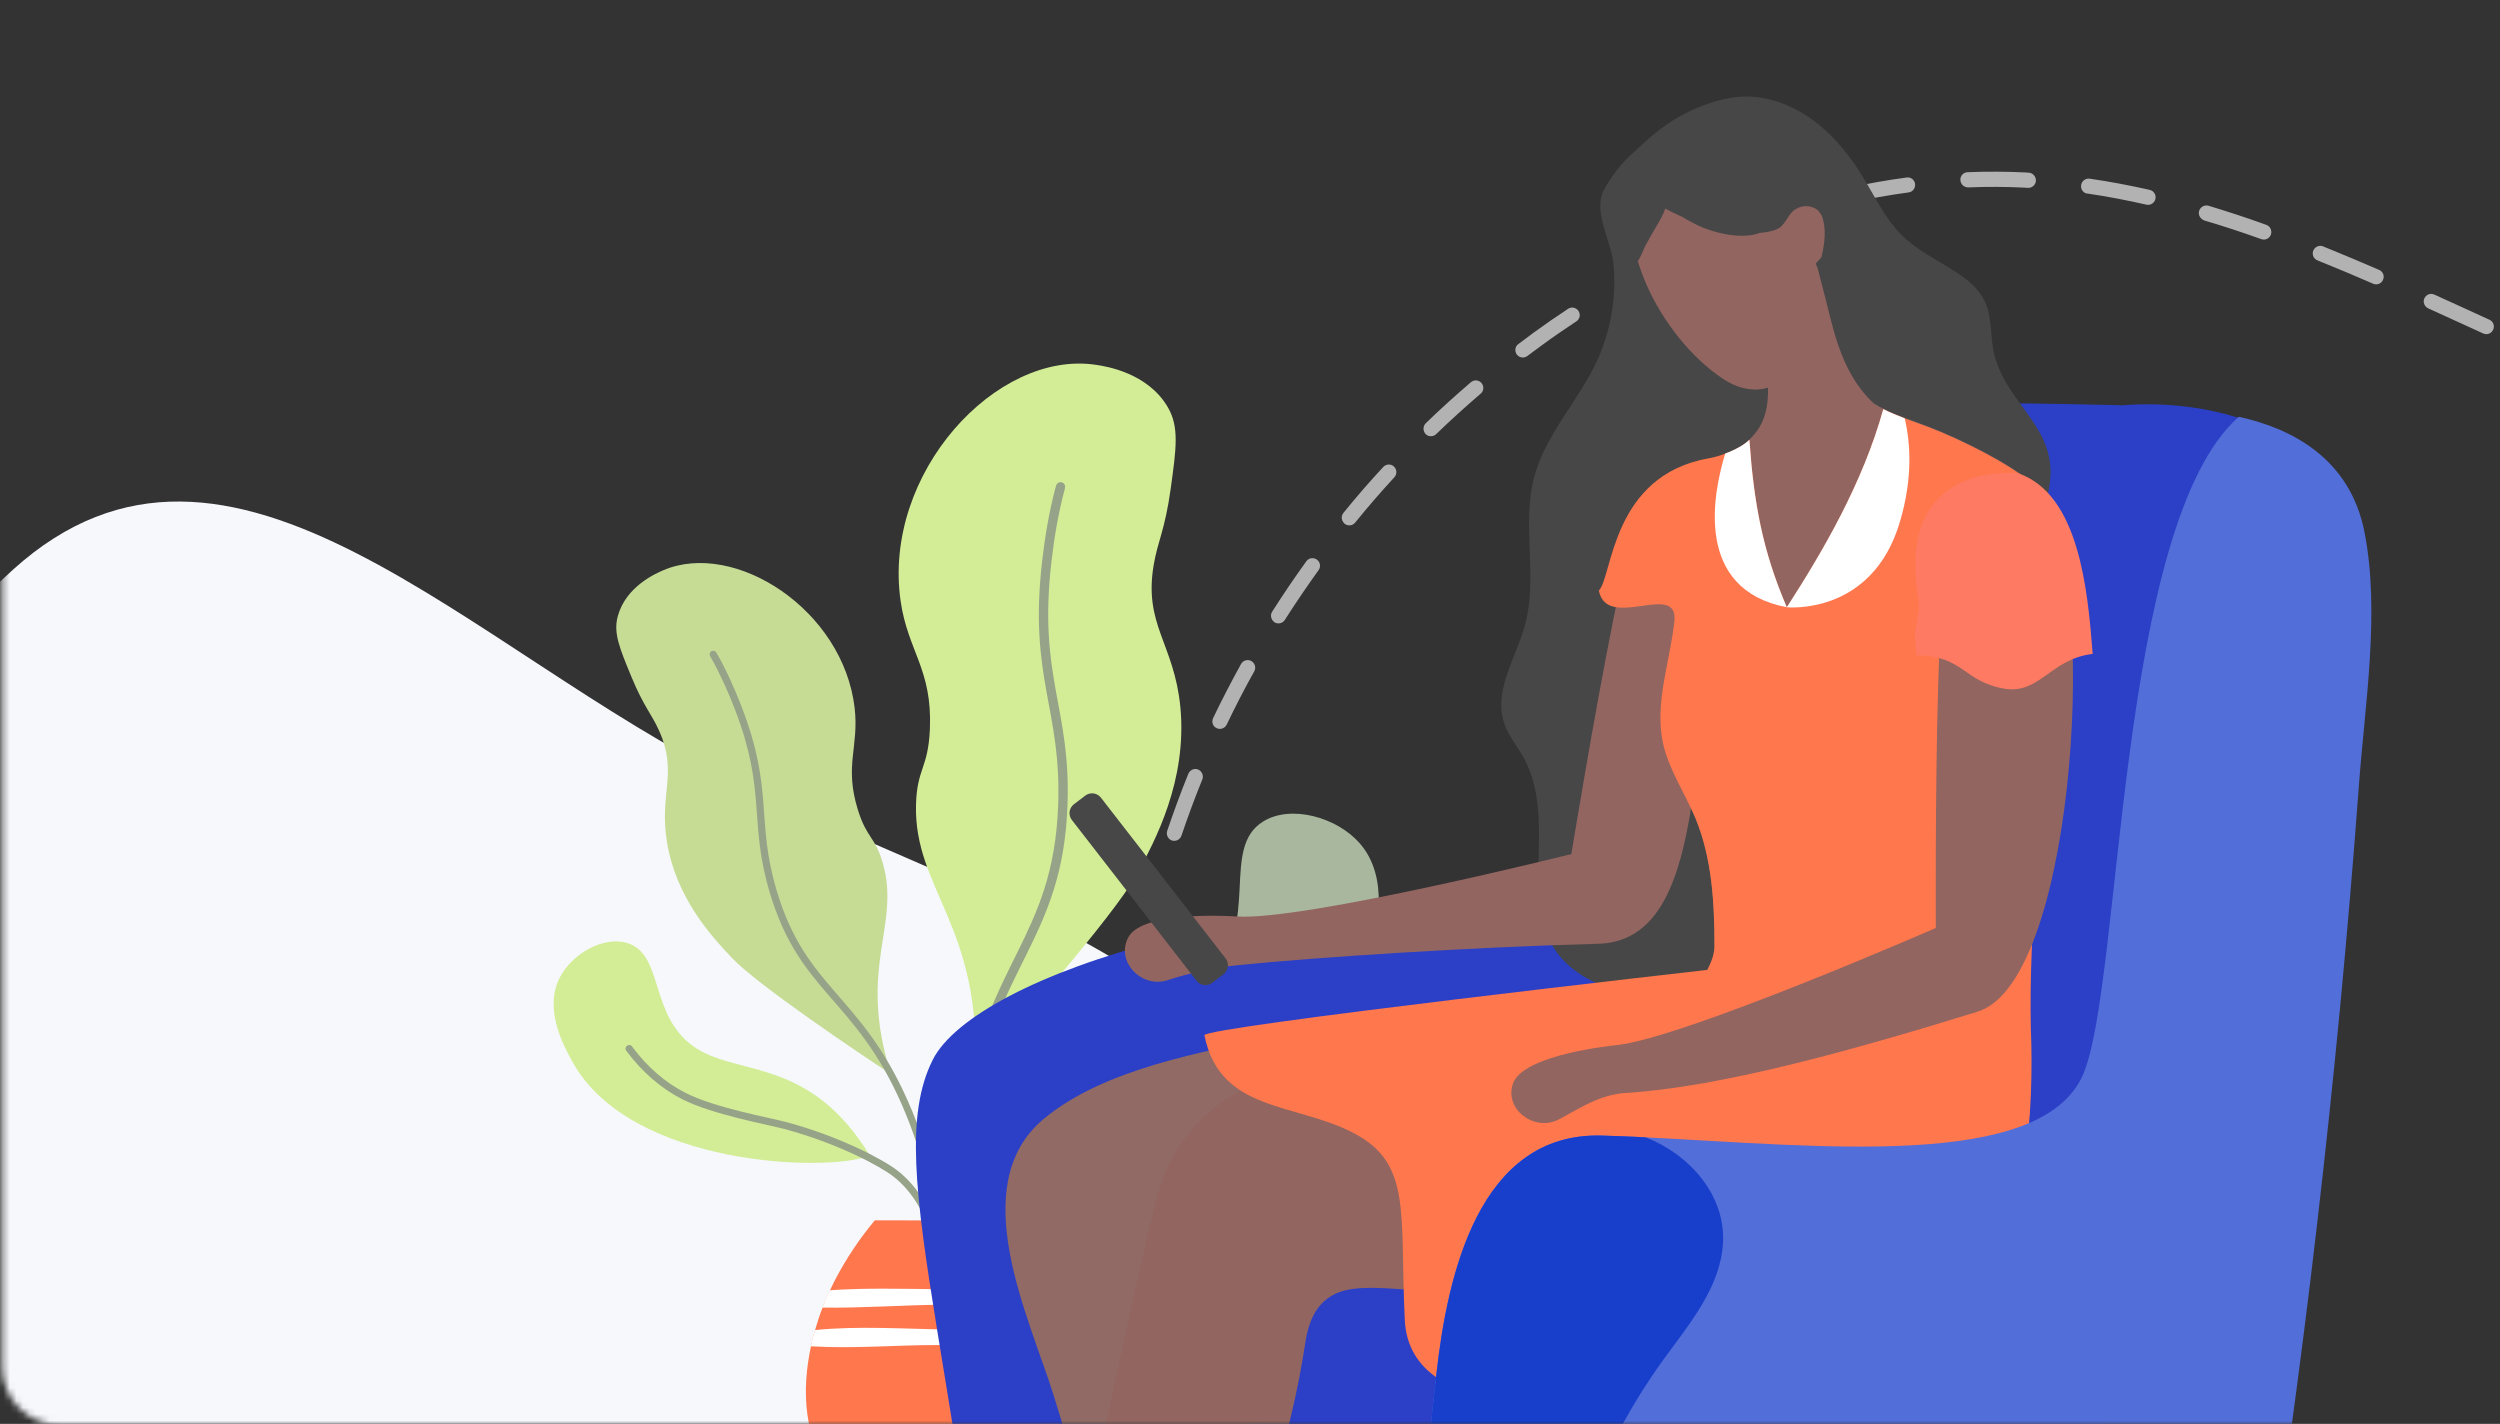
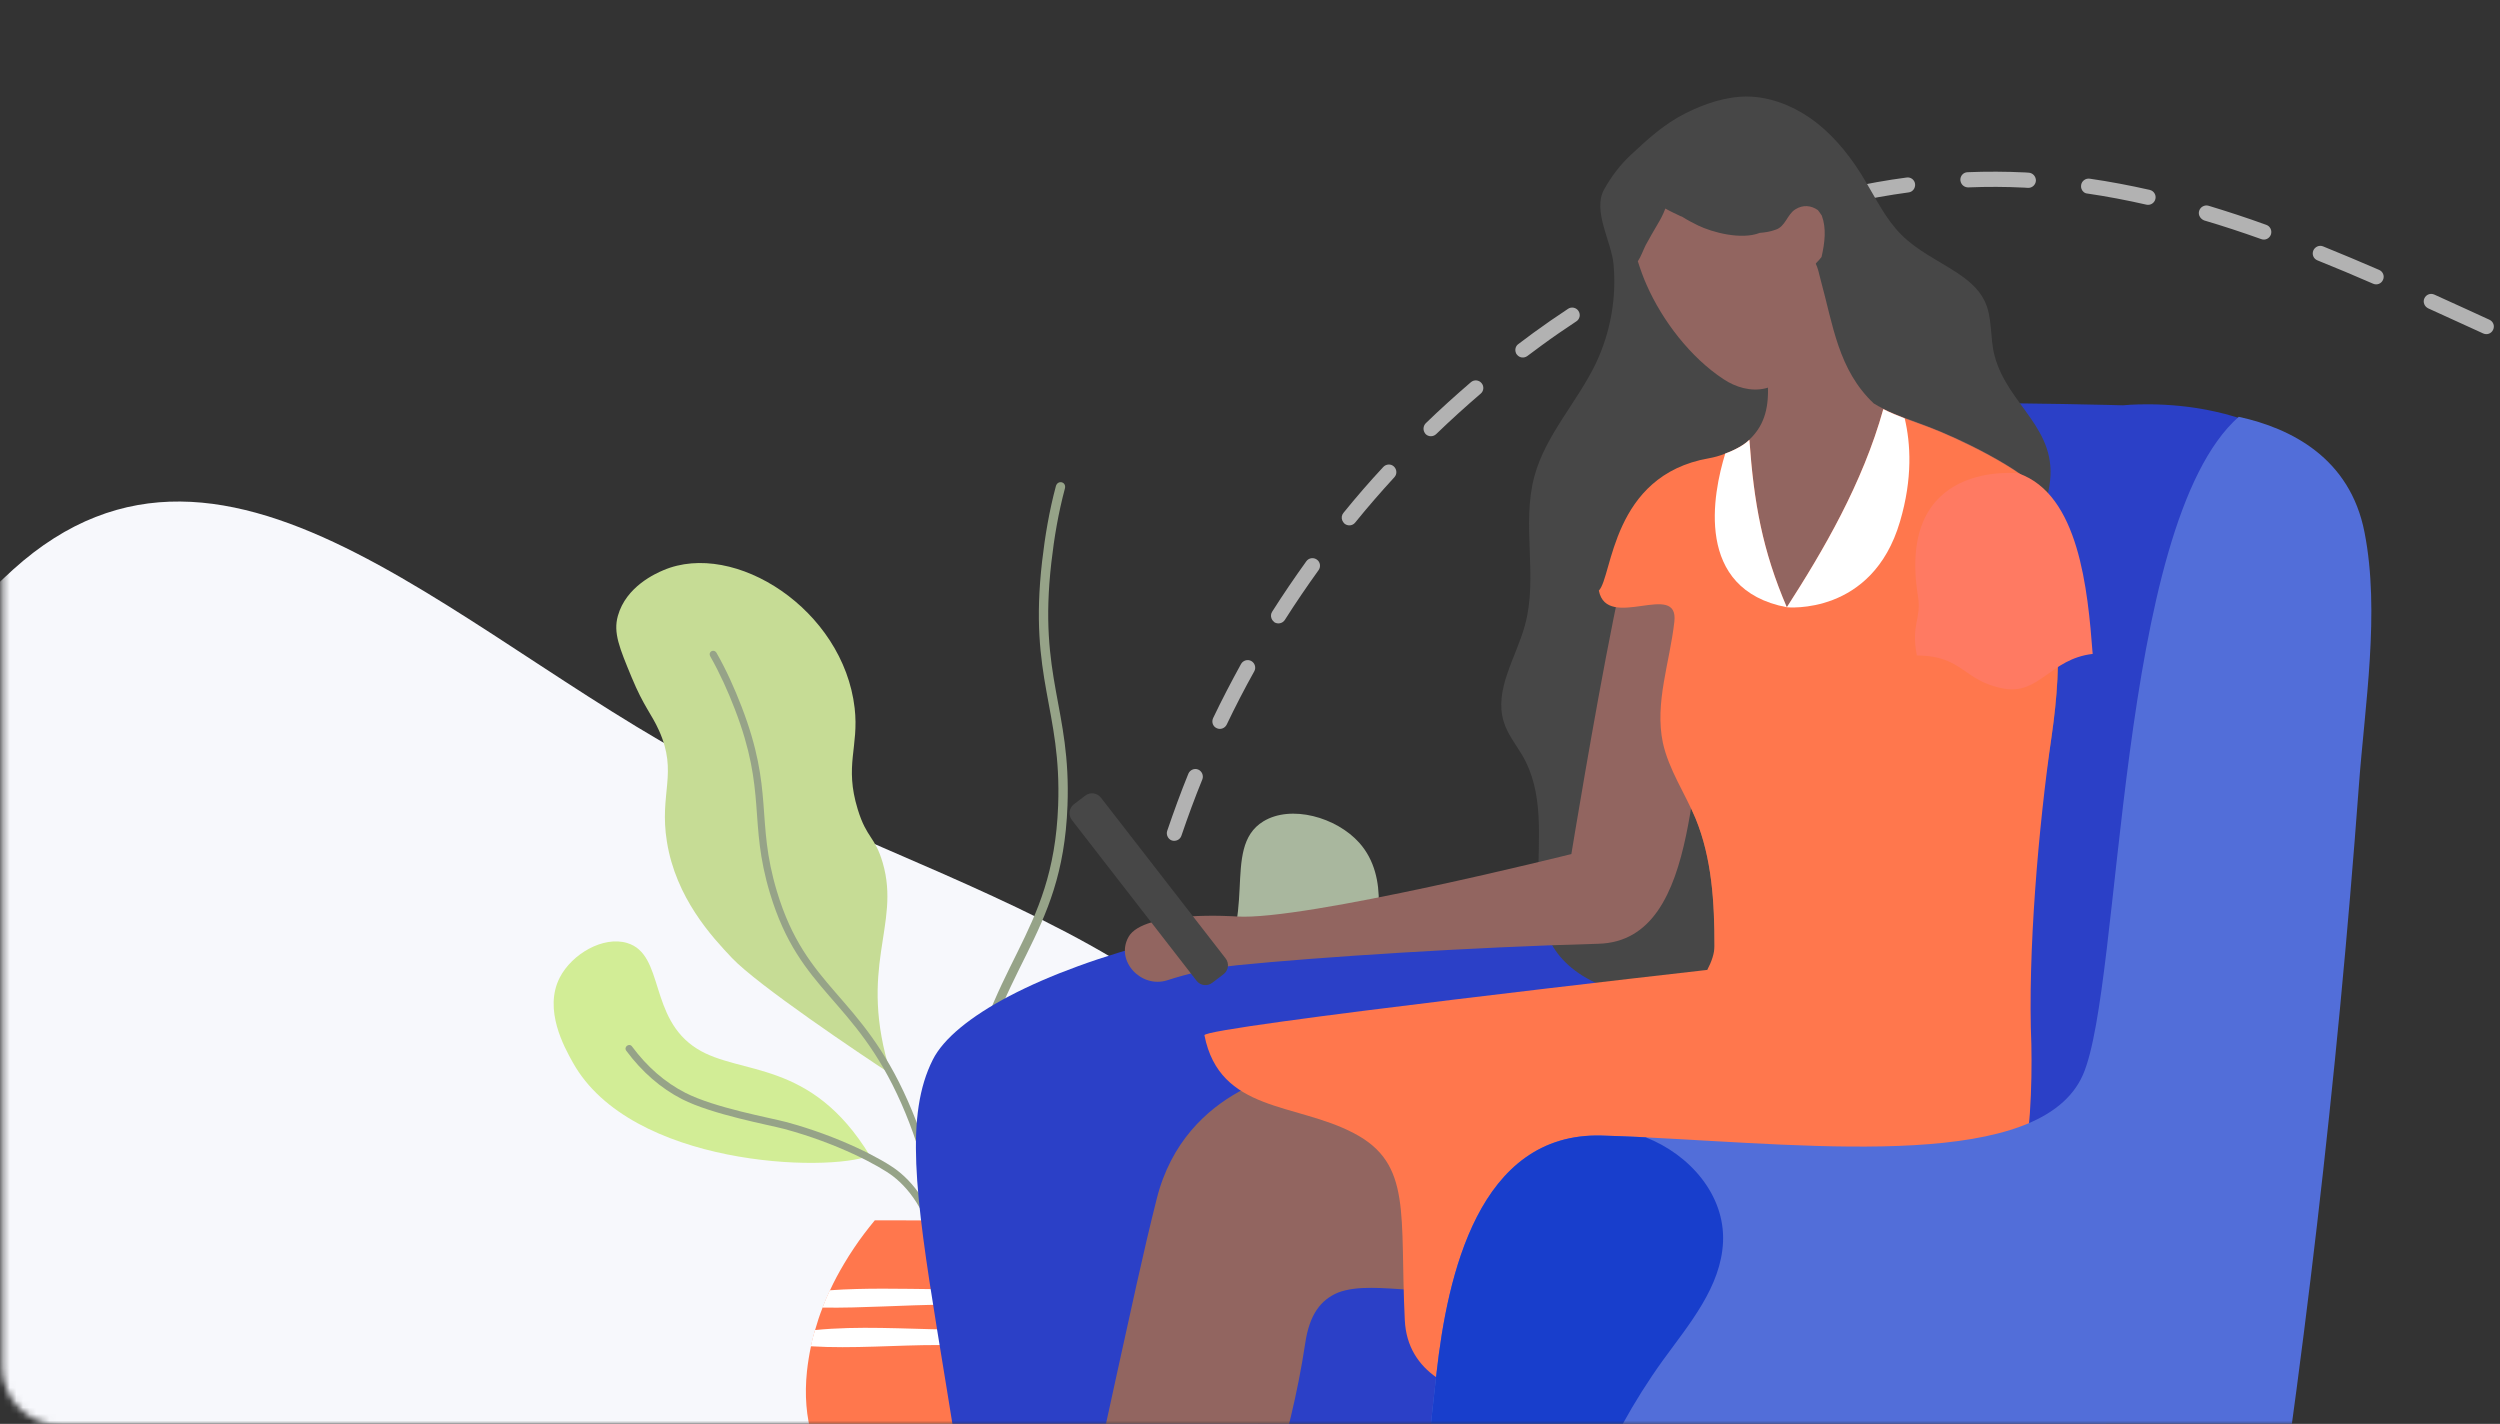
<svg xmlns="http://www.w3.org/2000/svg" width="381" height="217" viewBox="0 0 381 217" fill="none">
  <rect x="0" y="0" width="381" height="217" fill="#333333" stroke="none" />
  <g clip-path="url(#clip0)">
    <mask id="mask0" mask-type="alpha" maskUnits="userSpaceOnUse" x="0" y="0" width="382" height="218">
      <path d="M0.339 9.043C0.339 4.155 4.301 0.192 9.189 0.192H372.488C377.376 0.192 381.339 4.155 381.339 9.043V208.342C381.339 213.23 377.376 217.192 372.488 217.192H9.189C4.301 217.192 0.339 213.23 0.339 208.342V9.043Z" fill="white" />
    </mask>
    <g mask="url(#mask0)">
      <path fill-rule="evenodd" clip-rule="evenodd" d="M97.807 271.105C51.258 278.9 -1.034 273.062 -24.045 232.592C-48.957 188.779 -35.685 120.861 1.979 86.816C35.136 56.844 71.645 99.337 111.904 118.981C152.523 138.8 204.73 151.083 198.567 195.313C192.225 240.82 143.861 263.393 97.807 271.105Z" fill="#F7F8FC" />
      <path d="M177.9 127.4C177.812 127.162 177.794 126.898 177.881 126.622C178.877 123.704 179.945 120.76 181.105 117.917C181.35 117.338 182.021 117.033 182.6 117.278C183.179 117.522 183.46 118.203 183.239 118.773C182.094 121.583 181.032 124.471 180.05 127.356C179.847 127.973 179.2 128.269 178.591 128.09C178.25 127.973 178.016 127.709 177.9 127.4ZM184.836 110.35C184.729 110.065 184.742 109.736 184.876 109.442C186.199 106.673 187.635 103.917 189.136 101.19C189.446 100.641 190.153 100.432 190.702 100.741C191.251 101.051 191.46 101.758 191.151 102.307C189.656 104.977 188.243 107.725 186.95 110.428C186.673 110.992 185.984 111.249 185.42 110.972C185.126 110.838 184.933 110.612 184.836 110.35ZM193.771 94.234C193.647 93.901 193.675 93.539 193.88 93.219C195.515 90.632 197.286 88.048 199.084 85.536C199.459 85.017 200.178 84.911 200.697 85.286C201.216 85.661 201.321 86.38 200.946 86.899C199.163 89.379 197.431 91.921 195.811 94.475C195.469 95.009 194.744 95.171 194.21 94.829C194.011 94.659 193.86 94.472 193.771 94.234ZM204.555 79.297C204.413 78.916 204.47 78.489 204.732 78.174C206.678 75.769 208.722 73.409 210.811 71.167C211.236 70.71 211.973 70.652 212.438 71.102C212.904 71.551 212.929 72.272 212.504 72.729C210.463 74.953 208.434 77.281 206.526 79.644C206.119 80.148 205.406 80.198 204.911 79.814C204.736 79.635 204.626 79.487 204.555 79.297ZM217.017 65.737C216.867 65.333 216.954 64.84 217.287 64.499C219.515 62.341 221.825 60.26 224.163 58.25C224.654 57.824 225.387 57.902 225.781 58.378C226.208 58.868 226.13 59.602 225.654 59.996C223.355 61.964 221.068 64.036 218.879 66.153C218.421 66.594 217.69 66.596 217.248 66.138C217.148 66.013 217.071 65.88 217.017 65.737ZM231.012 53.745C230.835 53.269 230.984 52.726 231.392 52.439C232.15 51.858 232.893 51.31 233.637 50.762C235.382 49.488 237.169 48.252 238.973 47.064C239.491 46.709 240.227 46.867 240.558 47.394C240.923 47.935 240.755 48.647 240.229 48.979C238.448 50.158 236.7 51.352 234.979 52.617C234.235 53.165 233.492 53.713 232.773 54.252C232.264 54.632 231.555 54.544 231.175 54.036C231.092 53.959 231.057 53.864 231.012 53.745ZM246.382 43.623C246.187 43.1 246.399 42.506 246.886 42.216C249.571 40.7 252.353 39.229 255.108 37.903C255.684 37.633 256.367 37.866 256.636 38.443C256.888 38.972 256.673 39.702 256.096 39.971C253.365 41.288 250.645 42.709 248.009 44.208C247.45 44.524 246.752 44.324 246.435 43.766C246.45 43.733 246.4 43.67 246.382 43.623ZM262.993 35.665C262.771 35.071 263.069 34.418 263.655 34.172C264.406 33.865 265.143 33.59 265.904 33.306C268.043 32.508 270.257 31.763 272.441 31.083C273.044 30.885 273.697 31.183 273.889 31.843C274.087 32.446 273.732 33.093 273.129 33.291C270.993 33.953 268.827 34.68 266.711 35.469C265.974 35.744 265.237 36.019 264.509 36.318C263.915 36.539 263.238 36.25 262.993 35.665ZM280.591 30.209C280.573 30.161 280.556 30.114 280.538 30.066C280.411 29.436 280.783 28.837 281.404 28.687C284.455 28.009 287.551 27.45 290.571 27.054C291.186 26.96 291.779 27.388 291.859 28.036C291.929 28.66 291.5 29.253 290.876 29.323C287.912 29.725 284.888 30.258 281.908 30.909C281.344 31.065 280.795 30.756 280.591 30.209ZM298.835 27.789C298.79 27.67 298.779 27.566 298.758 27.439C298.735 26.797 299.214 26.266 299.856 26.244C302.79 26.124 305.721 26.14 308.616 26.279L309.172 26.315C309.807 26.349 310.284 26.902 310.274 27.529C310.241 28.164 309.696 28.665 309.061 28.631L308.506 28.595C305.691 28.454 302.816 28.443 299.962 28.56C299.448 28.562 299.012 28.265 298.835 27.789ZM317.215 28.785C317.153 28.618 317.13 28.41 317.163 28.208C317.253 27.579 317.847 27.14 318.477 27.23C321.455 27.663 324.542 28.244 327.618 28.938C328.241 29.085 328.632 29.697 328.485 30.321C328.339 30.944 327.727 31.335 327.103 31.189C324.084 30.5 321.053 29.925 318.132 29.499C317.689 29.474 317.357 29.165 317.215 28.785ZM335.175 32.862C335.086 32.624 335.078 32.383 335.149 32.14C335.329 31.532 335.982 31.179 336.591 31.358C339.431 32.221 342.388 33.177 345.397 34.274C345.991 34.486 346.295 35.158 346.084 35.752C345.872 36.345 345.209 36.674 344.607 36.438C341.639 35.379 338.706 34.415 335.907 33.591C335.557 33.45 335.29 33.171 335.175 32.862ZM352.534 39.032C352.437 38.77 352.434 38.473 352.545 38.188C352.789 37.61 353.461 37.305 354.039 37.549C356.882 38.709 359.734 39.893 362.58 41.133C363.159 41.377 363.44 42.058 363.172 42.645C362.927 43.224 362.247 43.505 361.659 43.237C358.846 42.012 356.018 40.819 353.184 39.683C352.866 39.558 352.641 39.317 352.534 39.032ZM369.452 46.341C369.346 46.056 369.343 45.759 369.477 45.465C369.746 44.878 370.411 44.629 370.999 44.898C373.242 45.902 379.388 48.727 379.388 48.727C379.975 48.996 380.224 49.661 379.955 50.249C379.687 50.836 379.022 51.085 378.434 50.816C378.434 50.816 372.297 48.015 370.045 46.987C369.775 46.844 369.559 46.627 369.452 46.341ZM407.207 142.448C406.134 139.572 405.186 136.595 404.317 133.615C404.143 133.003 404.498 132.356 405.11 132.182C405.722 132.007 406.375 132.305 406.543 132.974C407.393 135.906 408.348 138.827 409.403 141.656C409.625 142.25 409.303 142.912 408.709 143.134C408.082 143.34 407.429 143.042 407.207 142.448ZM410.665 150.989C410.452 150.418 410.702 149.783 411.288 149.538C411.864 149.268 412.556 149.525 412.801 150.11C414.056 152.892 415.391 155.671 416.809 158.31C417.084 158.83 416.902 159.575 416.334 159.868C415.766 160.161 415.069 159.961 414.776 159.394C413.34 156.707 411.964 153.889 410.682 151.036L410.665 150.989ZM402.045 124.767C402.028 124.72 402.01 124.672 401.992 124.625C401.332 121.621 400.749 118.535 400.288 115.484C400.185 114.845 400.622 114.276 401.261 114.173C401.9 114.07 402.493 114.499 402.572 115.146C403.016 118.149 403.604 121.179 404.247 124.135C404.397 124.756 404.001 125.364 403.381 125.515C402.822 125.615 402.241 125.29 402.045 124.767ZM399.281 106.544C399.246 106.449 399.21 106.354 399.222 106.241C398.978 103.191 398.811 100.057 398.742 96.969C398.719 96.327 399.23 95.811 399.872 95.789C400.513 95.766 401.029 96.278 401.052 96.919C401.103 99.96 401.276 103.037 401.536 106.055C401.582 106.687 401.112 107.242 400.488 107.312C399.936 107.356 399.458 107.019 399.281 106.544ZM398.943 88.146C398.89 88.004 398.861 87.852 398.879 87.683C399.026 84.595 399.278 81.495 399.618 78.416C399.685 77.795 400.271 77.333 400.891 77.399C401.512 77.466 401.974 78.051 401.908 78.672C401.573 81.695 401.304 84.747 401.162 87.779C401.128 88.414 400.584 88.915 399.949 88.881C399.482 88.866 399.094 88.55 398.943 88.146ZM386.245 53.968C386.138 53.683 386.136 53.386 386.27 53.092C386.538 52.505 387.204 52.256 387.791 52.525C390.59 53.782 393.403 55.008 396.207 56.209C396.786 56.453 397.067 57.134 396.823 57.713C396.578 58.291 395.898 58.572 395.319 58.328C392.491 57.135 389.669 55.886 386.847 54.638C386.553 54.503 386.351 54.254 386.245 53.968ZM401.025 69.848C400.954 69.657 400.931 69.45 400.964 69.248C401.515 66.225 402.186 63.159 402.963 60.161C403.109 59.538 403.754 59.161 404.363 59.341C404.63 59.403 404.82 59.549 404.98 59.76C407.989 60.858 410.711 61.765 413.347 62.515C413.955 62.694 414.322 63.316 414.143 63.924C413.964 64.533 413.343 64.9 412.734 64.721C410.22 64.007 407.638 63.183 404.839 62.142C404.22 64.62 403.7 67.144 403.226 69.649C403.103 70.264 402.509 70.702 401.894 70.58C401.482 70.49 401.158 70.204 401.025 69.848ZM405.637 52.014C405.548 51.776 405.531 51.512 405.617 51.236C406.68 48.131 407.837 45.208 409.068 42.555C409.336 41.967 410.034 41.734 410.598 42.011C411.186 42.279 411.419 42.978 411.142 43.541C409.932 46.105 408.796 48.939 407.763 51.978C407.552 52.572 406.913 52.892 406.295 52.689C405.986 52.587 405.752 52.323 405.637 52.014ZM420.976 65.978C420.905 65.788 420.89 65.604 420.923 65.402C421.014 64.773 421.608 64.334 422.247 64.448C425.355 64.94 428.381 65.138 431.238 65.102C431.879 65.079 432.395 65.591 432.418 66.232C432.44 66.873 431.929 67.389 431.287 67.412C428.303 67.469 425.155 67.236 421.91 66.74C421.45 66.668 421.118 66.359 420.976 65.978ZM413.561 35.435C413.436 35.102 413.479 34.708 413.684 34.387C415.539 31.664 417.58 29.223 419.763 27.163C420.221 26.721 420.961 26.743 421.402 27.201C421.844 27.66 421.822 28.399 421.364 28.841C419.306 30.8 417.372 33.093 415.609 35.7C415.267 36.234 414.533 36.372 414.014 35.997C413.792 35.837 413.64 35.649 413.561 35.435ZM439.264 65.492C439.246 65.444 439.228 65.397 439.22 65.373C439.069 64.752 439.432 64.129 440.053 63.979C440.968 63.746 441.898 63.48 442.811 63.167C443.048 63.078 443.31 62.98 443.548 62.892C445.14 62.297 446.695 61.528 448.187 60.592C448.737 60.251 449.449 60.419 449.781 60.945C450.122 61.495 449.954 62.207 449.428 62.539C447.802 63.552 446.09 64.407 444.378 65.046C444.117 65.144 443.832 65.25 443.57 65.348C442.61 65.679 441.633 65.962 440.638 66.198C440.064 66.331 439.468 66.039 439.264 65.492ZM426.906 23.008C426.702 22.462 426.938 21.859 427.458 21.584C428.436 21.084 429.479 20.613 430.525 20.223C432.474 19.496 434.503 18.982 436.547 18.653C437.185 18.55 437.77 18.955 437.858 19.626C437.961 20.265 437.523 20.834 436.885 20.937C434.983 21.213 433.106 21.697 431.299 22.371C430.325 22.735 429.391 23.137 428.485 23.611C427.917 23.904 427.235 23.671 426.942 23.104C426.933 23.08 426.915 23.032 426.906 23.008ZM454.695 55.97C454.553 55.59 454.61 55.162 454.887 54.815C456.869 52.505 458.426 50.001 459.568 47.327C459.812 46.749 460.493 46.468 461.071 46.712C461.65 46.957 461.931 47.637 461.687 48.216C460.464 51.109 458.77 53.827 456.634 56.303C456.217 56.783 455.481 56.841 455 56.425C454.876 56.309 454.757 56.136 454.695 55.97ZM444.818 20.279C444.747 20.089 444.723 19.881 444.756 19.679C444.87 19.041 445.474 18.626 446.088 18.749C449.425 19.345 452.461 20.515 455.06 22.253C455.594 22.596 455.732 23.329 455.381 23.839C455.038 24.373 454.305 24.512 453.794 24.16C451.46 22.621 448.756 21.545 445.71 21.002C445.283 20.945 444.959 20.66 444.818 20.279ZM461.538 39.253C461.494 39.134 461.464 38.983 461.459 38.822C461.514 35.85 460.886 33.078 459.518 30.501C459.234 29.957 459.449 29.227 460.017 28.934C460.585 28.641 461.282 28.841 461.575 29.409C463.123 32.325 463.813 35.48 463.763 38.829C463.753 39.456 463.241 39.972 462.591 39.971C462.11 39.988 461.698 39.681 461.538 39.253Z" fill="#B2B2B2" />
-       <path d="M175.825 86.085C176.442 82.451 177.542 80.775 178.41 74.503C179.269 68.293 179.73 65.088 177.981 62.072C174.914 56.794 168.517 55.821 167.031 55.601C151.861 53.297 134.492 72.105 137.246 91.541C138.335 99.238 142.104 101.94 141.716 111.092C141.454 117.156 139.758 117.051 139.601 122.591C139.235 135.586 149.725 141.178 148.584 163.432C153.536 157.965 169.658 139.744 173.218 133.283C176.003 128.225 180.965 118.978 179.887 107.752C178.934 98.044 174.265 95.237 175.825 86.085Z" fill="#D2ED96" />
      <path d="M207.148 128.434C211.911 133.754 209.754 142.027 208.875 145.399C202.949 168.133 165.637 179.171 156.655 178.009C163.146 156.457 177.488 156.258 184.409 148.938C192.25 140.634 185.874 129.251 192.533 125.177C196.752 122.601 203.651 124.528 207.148 128.434Z" fill="#A9B79E" />
      <path d="M146.636 169.505C150.353 146.498 160.508 143.053 161.262 122.758C161.806 108.024 156.77 103.468 158.812 85.592C159.252 81.739 159.901 77.885 160.916 74.094C161.188 73.089 162.57 73.403 162.288 74.46C161.293 78.178 160.654 81.959 160.225 85.739C158.215 103.332 163.24 107.877 162.685 122.779C161.921 143.409 151.672 146.99 148.018 169.62C146.218 180.721 146.605 192.125 149.212 203.707C149.295 204.084 149.002 204.241 148.625 204.335C148.249 204.43 147.914 204.398 147.83 204.021C145.171 192.261 144.815 180.794 146.636 169.505Z" fill="#96A388" />
      <path d="M149.19 203.55C147.766 192.848 150.603 186.543 153.231 183.13C155.304 180.438 162.297 173.998 171.73 168.626C174.389 167.118 184.785 162.29 189.799 157.829C193.328 154.687 196.112 150.624 198.081 145.765C198.426 144.896 197.117 144.362 196.761 145.231C194.877 149.891 192.218 153.776 188.857 156.771C183.947 161.138 173.813 165.819 171.028 167.4C161.617 172.752 154.361 179.349 152.111 182.271C149.315 185.894 146.29 192.565 147.787 203.749C147.902 204.671 149.315 204.482 149.19 203.55Z" fill="#96A388" />
      <path d="M100.433 111.333C99.271 108.747 98.119 107.71 96.255 103.207C94.413 98.746 93.439 96.452 94.162 93.866C95.418 89.342 100.003 87.373 101.071 86.912C111.928 82.252 128.521 92.892 130.249 107.909C130.929 113.857 128.647 116.601 130.72 123.345C132.091 127.816 133.337 127.408 134.531 131.502C137.326 141.116 130.605 147.315 135.766 163.683C131.013 160.573 115.456 150.122 111.561 146.006C108.504 142.781 103.008 136.854 101.637 128.277C100.433 120.852 103.364 117.847 100.433 111.333Z" fill="#C6DC95" />
      <path d="M85.308 148.98C82.795 153.871 86.009 159.62 87.318 161.955C96.143 177.747 126.095 178.721 132.565 176.114C123.551 161.317 112.82 163.956 106.246 159.84C98.792 155.18 101.336 145.451 95.578 143.713C91.934 142.613 87.16 145.378 85.308 148.98Z" fill="#D2ED96" />
      <path d="M138.374 167.83C131.14 151.41 122.901 150.813 118.399 135.838C115.133 124.968 118.001 120.59 113.007 107.668C111.929 104.882 110.704 102.128 109.207 99.51C108.809 98.819 107.846 99.311 108.254 100.044C109.71 102.62 110.924 105.312 111.981 108.055C116.892 120.779 114.033 125.135 117.342 136.131C121.917 151.357 130.24 152.028 137.369 168.186C140.866 176.113 142.792 184.68 143.096 193.822C143.106 194.125 143.357 194.178 143.651 194.178C143.954 194.167 144.195 194.084 144.185 193.79C143.881 184.502 141.934 175.883 138.374 167.83Z" fill="#96A388" />
      <path d="M143.088 193.696C142.072 185.444 138.732 181.297 136.105 179.266C134.032 177.663 127.572 174.218 119.511 172.05C117.239 171.443 108.55 169.862 103.954 167.516C100.719 165.861 97.85 163.379 95.442 160.133C95.013 159.557 95.893 158.897 96.322 159.484C98.625 162.594 101.368 164.971 104.446 166.542C108.948 168.846 117.417 170.354 119.794 170.993C127.844 173.15 134.534 176.658 136.775 178.396C139.559 180.554 143.108 184.942 144.166 193.56C144.26 194.272 143.171 194.408 143.088 193.696Z" fill="#96A388" />
      <path d="M128.095 225.845C133.738 230.599 158.005 230.694 163.669 225.908C167.606 222.588 169.574 216.347 168.809 208.922C168.673 207.697 168.485 206.461 168.192 205.184C168.098 204.712 167.993 204.231 167.867 203.76C167.469 202.21 166.946 200.628 166.318 199.016C166.119 198.523 165.91 198.042 165.7 197.539C164.873 195.686 163.879 193.801 162.727 191.916C162.476 191.518 162.224 191.13 161.952 190.722C160.926 189.151 159.775 187.591 158.487 186.041H145.924C145.924 185.978 133.319 185.978 133.319 185.978C132.188 187.35 131.142 188.722 130.21 190.114C129.665 190.921 129.152 191.717 128.681 192.523C127.854 193.905 127.111 195.288 126.483 196.659C126.064 197.539 125.687 198.429 125.363 199.277C124.912 200.419 124.536 201.571 124.221 202.691C123.97 203.519 123.761 204.356 123.593 205.173C123.321 206.451 123.122 207.707 122.986 208.933C122.201 216.305 124.169 222.526 128.095 225.845Z" fill="#FF774D" />
      <path d="M125.344 199.277C131.521 199.371 137.76 198.869 143.927 198.837C151.381 198.785 158.856 199.151 166.31 199.005C166.111 198.512 165.901 198.031 165.692 197.528C158.07 196.628 150.292 196.554 142.618 196.47C137.279 196.418 131.835 196.261 126.464 196.638C126.035 197.539 125.669 198.418 125.344 199.277Z" fill="white" />
      <path d="M123.566 205.173C129.994 205.57 136.621 204.974 142.997 204.984C151.319 204.995 159.883 205.843 168.196 205.183C168.101 204.712 167.997 204.23 167.871 203.759C160.155 202.481 152.042 202.722 144.263 202.617C137.741 202.523 130.81 202.041 124.204 202.701C123.943 203.518 123.733 204.356 123.566 205.173Z" fill="white" />
      <path d="M316.968 222.9C307.316 229.838 258.266 248.009 233.329 246.085C231.817 245.982 230.306 245.81 228.76 245.604C224.639 245.123 231.508 308.909 227.146 308.669C199.529 307.123 155.872 311.554 154.807 297.54C148.144 209.263 133.717 178.212 142.167 161.484C148.556 148.809 194.068 133.146 249.644 138.573C249.644 138.573 240.405 103.881 238.309 87.016C238.309 87.016 239.168 66.475 253.045 63.315C266.922 60.189 323.529 61.769 323.529 61.769C323.529 61.769 330.193 61.048 337.612 62.731C345.65 64.483 354.58 69.051 356.779 80.317C361.038 101.957 326.62 215.927 316.968 222.9Z" fill="#2B40C7" />
-       <path d="M299.209 155.37C299.175 156.194 298.763 156.95 298.248 157.637C293.439 164.438 284.508 166.602 276.367 168.285C274.272 168.285 272.074 168.594 269.841 169.04C267.059 169.59 264.277 170.346 261.529 171.067C259.536 171.617 257.613 172.098 255.792 172.475C249.163 173.849 242.534 175.155 235.939 176.597C222.302 179.517 208.219 180.238 194.823 184.223C192.247 184.978 184.415 186.558 183.076 189.066C181.668 191.642 184.999 196.863 185.824 199.542C188.469 208.026 189.74 216.854 191.079 225.613C191.354 227.468 191.663 229.357 191.904 231.212C193.415 241.929 194.548 252.714 195.476 263.5C195.648 265.492 195.785 267.484 195.957 269.477C196.438 275.522 196.884 281.567 197.262 287.613C197.399 289.88 197.537 292.181 197.64 294.448C197.777 296.921 197.846 299.669 198.533 302.108C198.739 302.864 198.979 303.551 199.289 304.238C199.872 305.474 202.002 307.295 200.594 308.634C198.018 311.073 195.441 313.512 192.865 315.985C191.148 317.634 189.43 319.282 187.713 320.897C187.198 321.378 186.717 321.859 186.202 322.339C184.69 323.679 183.488 322.923 183.763 320.725C183.969 319.351 184.587 318.08 185.137 316.775C185.583 315.71 185.961 314.645 186.339 313.546C187.163 311.073 187.782 308.531 188.159 305.955C189.018 300.253 185.927 293.761 184.209 288.334C181.977 281.155 179.71 274.011 177.443 266.832C177.305 266.419 177.168 266.007 177.065 265.595C175.656 261.061 174.248 256.561 172.84 252.062C170.332 244.093 167.825 236.055 165.352 228.086C163.737 222.968 162.157 217.85 160.612 212.767C157.005 201.088 146.872 180.685 159.066 170.517C168.306 162.823 183.385 160.282 194.789 157.911C210.143 154.683 258.54 151.385 266.921 151.316C268.295 151.316 269.635 151.282 271.009 151.282C278.394 151.282 285.813 151.385 293.198 151.66C294.504 151.694 295.878 151.763 297.08 152.313C298.282 152.862 299.278 154.03 299.209 155.37Z" fill="#916965" />
      <path d="M307.176 161.553C306.558 169.625 307.829 177.937 301.371 182.884C297.112 186.147 292.028 188.139 286.945 189.753C268.671 195.627 249.436 197.344 230.2 197.104C225.185 197.07 220.205 196.864 215.224 196.589C210.793 196.314 206.843 195.867 203.889 197.001C201.313 198.1 199.561 200.264 198.909 204.764C197.775 212.252 195.955 219.671 193.653 226.953C189.737 239.113 184.551 250.963 179.192 262.539C177.166 266.901 175.139 271.194 173.147 275.488C173.044 275.694 172.975 275.866 172.872 276.072C170.433 281.327 167.892 286.617 165.35 291.872C164.354 293.899 163.357 295.96 162.327 298.021C161.4 299.841 160.369 301.834 159.648 303.86C159.236 304.994 158.995 306.196 158.892 307.329C158.789 308.703 159.751 311.348 157.862 311.795C154.427 312.688 150.992 313.512 147.523 314.405C145.221 314.955 142.92 315.573 140.584 316.123C139.932 316.295 139.245 316.466 138.592 316.638C136.634 317.05 135.947 315.814 137.287 314.027C138.111 312.928 139.279 312.104 140.378 311.245C141.443 310.455 142.439 309.596 143.435 308.669C145.221 307.055 146.87 305.269 148.381 303.379C151.919 298.811 152.435 291.632 153.637 286.068C154.633 281.396 155.629 276.759 156.625 272.088C158.308 264.359 159.957 256.631 161.606 248.936C163.426 240.555 165.212 232.14 167.067 223.793C168.166 218.744 169.265 213.729 170.365 208.68C172.288 200.024 174.109 191.333 176.273 182.746C180.635 165.263 198.119 163.099 198.119 163.099L252.699 154.34C255.687 153.859 258.744 153.55 261.801 153.309C267.778 152.863 273.789 152.725 279.663 152.279C286.155 151.763 292.681 151.283 299.173 150.767C308.791 150.012 308.001 151.077 307.176 161.553Z" fill="#926560" />
      <path d="M307.178 86.569C309.617 82.859 311.54 78.875 312.33 74.031C313.773 65.307 306.01 61.838 303.983 54.247C303.228 51.464 303.709 48.339 302.403 45.762C301.476 43.908 299.793 42.568 298.041 41.434C295.224 39.614 292.099 38.137 289.729 35.733C287.427 33.431 285.985 30.443 284.301 27.626C282.344 24.294 279.939 21.169 276.916 18.764C274.203 16.635 270.94 15.123 267.539 14.78C267.127 14.745 266.681 14.711 266.268 14.711C262.971 14.711 259.776 15.81 256.822 17.287C253.594 18.936 251.224 21.1 248.613 23.539C246.93 25.084 245.556 26.905 244.457 28.897C242.671 32.092 245.59 36.866 245.899 40.232C246.38 45.35 245.453 50.606 243.255 55.277C240.438 61.219 235.56 66.234 233.843 72.589C231.851 79.939 234.427 87.943 232.4 95.293C231.061 100.205 227.66 105.117 229.172 109.995C229.721 111.815 230.923 113.327 231.919 114.975C238.858 126.551 227.969 142.558 243.152 149.771C247.308 151.763 252.185 151.797 256.685 150.836C262.73 149.496 269.257 146.748 274.924 144.138C281.382 141.184 287.084 136.134 289.694 129.505C291.618 124.559 291.686 119.097 292.648 113.876C293.782 107.556 296.221 101.442 300.033 96.324C302.472 92.958 305.014 89.866 307.178 86.569Z" fill="#474747" />
      <path d="M277.087 44.148C276.64 42.636 276.056 40.747 276.846 40.026C277.121 39.751 277.361 39.476 277.602 39.167C278.117 36.934 278.357 34.771 277.636 32.847C277.43 32.572 277.258 32.263 277.052 32.023C276.056 31.336 274.819 31.13 273.583 31.92C272.346 32.71 272.106 34.53 270.595 35.011C269.77 35.32 268.98 35.423 268.19 35.492C265.374 36.591 260.977 35.423 258.779 34.358C258.023 33.98 257.199 33.568 256.34 33.019C256.271 32.984 256.202 32.984 256.134 32.95C255.412 32.607 254.588 32.229 253.798 31.782C253.489 32.641 253.042 33.465 252.63 34.152C252.012 35.217 251.394 36.248 250.81 37.347C250.397 38.171 250.123 39.03 249.607 39.82C250.02 41.125 250.466 42.362 250.947 43.426C253.351 48.888 257.645 54.487 262.66 57.784C264.515 59.021 266.851 59.708 269.015 59.193C271.041 58.712 272.69 57.235 273.926 55.586C276.4 52.426 277.773 49.781 277.43 45.625C277.396 45.247 277.224 44.732 277.087 44.148Z" fill="#926560" />
      <path d="M314.32 87.841C314.011 90.039 313.599 92.306 313.393 94.951C313.977 100.618 313.496 106.458 312.671 112.194C311.023 123.563 308.859 134.692 309.133 146.234C309.236 150.149 309.786 154.306 305.115 154.58C301.061 154.821 296.253 152.588 291.925 152.588C290.757 152.588 289.589 152.554 288.421 152.554C283.543 154.58 276.914 153.619 271.418 152.279C267.812 152.176 264.205 152.039 260.598 151.867C257.576 151.729 260.598 151.523 260.598 151.867C261.251 149.359 261.32 146.749 261.285 144.138C261.285 137.543 260.908 130.777 258.4 124.697C256.786 120.815 254.313 117.243 253.42 113.156C252.114 107.076 254.484 100.893 255.171 94.71C255.858 88.39 254.793 82.001 253.557 75.75C255.652 73.62 258.331 71.971 261.869 70.151C263.827 69.155 265.407 68.159 266.609 66.991C268.602 65.102 269.598 62.663 269.426 58.781C269.22 54.385 269.117 50.194 269.186 45.763C269.22 44.114 269.357 42.431 270.147 40.954C271.04 39.271 272.861 38.172 274.784 38.653C276.811 39.168 276.983 40.783 277.464 42.638C279.353 49.507 280.143 56.377 285.57 61.495C286.017 61.77 286.532 62.045 287.013 62.285C289.177 63.384 291.512 64.106 293.814 64.999C298.176 66.613 308.343 71.422 311.366 75.269C313.049 77.364 313.908 79.288 314.32 81.177C314.801 83.41 314.629 85.505 314.32 87.841Z" fill="#926560" />
      <path d="M243.598 143.829C224.26 144.344 200.971 145.856 188.64 147.092C184.553 147.504 180.74 148.466 177.889 149.394C173.905 150.665 169.954 146.44 171.981 142.799C174.282 138.642 188.468 139.673 188.468 139.673C198.67 140.36 239.477 130.158 239.477 130.158C239.477 130.158 242.911 109.102 245.865 94.436C246.827 89.695 247.72 85.299 248.442 81.898C251.361 68.055 265.925 71.662 265.925 71.662C273.207 78.154 268.845 89.283 265.788 98.695C265.032 101.03 261.941 101.752 261.494 102.817C256.891 113.98 259.948 143.383 243.598 143.829Z" fill="#926560" />
      <path d="M314.321 81.245C313.909 79.356 313.05 77.433 311.367 75.337C308.344 71.49 298.143 66.681 293.815 65.067C292.612 64.62 291.444 64.208 290.277 63.762C289.143 63.315 288.078 62.903 287.013 62.353C283.853 73.689 277.877 83.89 272.312 92.546C268.602 83.89 267.297 76.677 266.61 67.025C265.855 67.781 264.446 68.57 262.935 69.12C262.111 69.464 261.217 69.704 260.427 69.841C245.554 72.452 245.76 87.875 243.665 90.004C244.902 96.29 255.893 88.39 255.172 94.744C254.485 100.927 252.149 107.11 253.42 113.19C254.313 117.277 256.786 120.884 258.401 124.731C260.908 130.845 261.286 137.577 261.286 144.172C261.286 145.306 260.84 146.577 260.187 147.813C260.187 147.813 183.28 156.504 183.555 157.775C185.89 169.556 197.466 168.01 206.362 172.716C215.259 177.388 213.301 185.048 214.091 201.191C214.881 217.37 243.081 213.557 243.081 213.557C243.081 213.557 281.724 198.924 297.456 195.318C308.585 192.776 309.821 171.48 309.581 159.217C308.997 145.272 310.68 125.864 312.672 112.159C313.496 106.423 313.943 100.584 313.393 94.916C313.599 92.271 314.012 89.97 314.321 87.875V81.245Z" fill="#FF774D" />
      <path d="M266.606 67.024C267.293 76.676 268.598 83.89 272.308 92.546C258.156 89.832 261.041 75.234 262.93 69.12C264.442 68.57 265.85 67.78 266.606 67.024Z" fill="white" />
      <path d="M289.557 79.493C285.333 93.886 272.314 92.546 272.314 92.546C277.879 83.89 283.856 73.689 287.016 62.353C288.08 62.903 289.145 63.315 290.279 63.762C291.172 67.574 291.515 72.864 289.557 79.493Z" fill="white" />
-       <path d="M301.407 154.168C282.893 159.904 262.386 165.675 247.754 166.568C243.632 166.808 240.197 169.247 237.518 170.621C233.808 172.51 229.205 169.041 230.579 165.125C232.159 160.625 246.311 159.286 246.311 159.286C256.478 158.255 295.018 141.424 295.018 141.424C295.018 141.424 294.915 120.059 295.361 105.152C295.499 100.309 295.67 95.809 295.808 92.374C296.357 78.222 311.333 79.39 311.333 79.39C319.577 84.508 317.001 149.359 301.407 154.168Z" fill="#926560" />
      <path d="M318.924 99.656C312.466 100.411 310.817 105.907 305.39 104.945C299.139 103.812 299.242 99.931 292.132 99.896C291.204 95.156 292.853 94.332 292.303 90.897C288.903 69.91 307.623 72.142 307.623 72.142C316.828 75.371 318.168 89.798 318.924 99.656Z" fill="#FF7A62" />
      <path d="M359.49 119.784C356.193 164.369 350.972 208.988 343.965 253.161C341.801 266.901 340.873 283.663 335.103 296.475C334.141 298.673 333.488 299.635 332.355 300.219C331.393 300.7 330.088 300.94 327.958 301.353C317.722 303.345 307.314 304.719 296.975 306.024C276.229 308.669 255.379 310.283 234.495 310.867H233.945C229.652 310.97 225.015 310.833 221.614 308.188C216.805 304.375 215.706 295.513 214.744 289.811C213.302 281.258 214.298 271.744 214.607 263.088C215.225 245.055 216.908 227.09 218.935 209.16C220.584 194.562 225.289 172.544 244.078 173.06C245.864 173.094 247.685 173.197 249.574 173.266C249.986 173.3 250.398 173.3 250.811 173.334C277.431 174.64 311.059 178.384 317.447 163.785C323.458 150.011 322.531 80.008 341.182 63.521C349.22 65.273 358.151 69.841 360.349 81.108C362.754 93.336 360.383 107.522 359.49 119.784Z" fill="#526ED9" />
      <path d="M253.455 207.271C235.285 232.449 231.026 265.355 233.842 296.269C234.254 301.147 234.838 306.093 233.945 310.867C229.652 310.97 225.015 310.833 221.614 308.188C216.805 304.375 215.706 295.513 214.744 289.811C213.302 281.259 214.298 271.744 214.607 263.088C215.225 245.055 216.908 227.09 218.935 209.16C220.584 194.562 225.289 172.544 244.078 173.06C245.864 173.094 247.685 173.197 249.574 173.266C249.986 173.3 250.398 173.3 250.811 173.334C257.543 175.979 262.901 182.128 262.592 189.272C262.283 196.108 257.474 201.741 253.455 207.271Z" fill="#183ECC" />
      <path d="M184.756 149.772L186.473 148.466C187.229 147.883 187.366 146.818 186.782 146.062L167.787 121.571C167.204 120.816 166.139 120.678 165.383 121.262L163.666 122.567C162.91 123.151 162.772 124.216 163.356 124.972L182.351 149.463C182.935 150.218 184 150.356 184.756 149.772Z" fill="#474747" />
    </g>
  </g>
  <defs>
    <clipPath id="clip0">
      <rect width="381" height="217" fill="white" />
    </clipPath>
  </defs>
</svg>